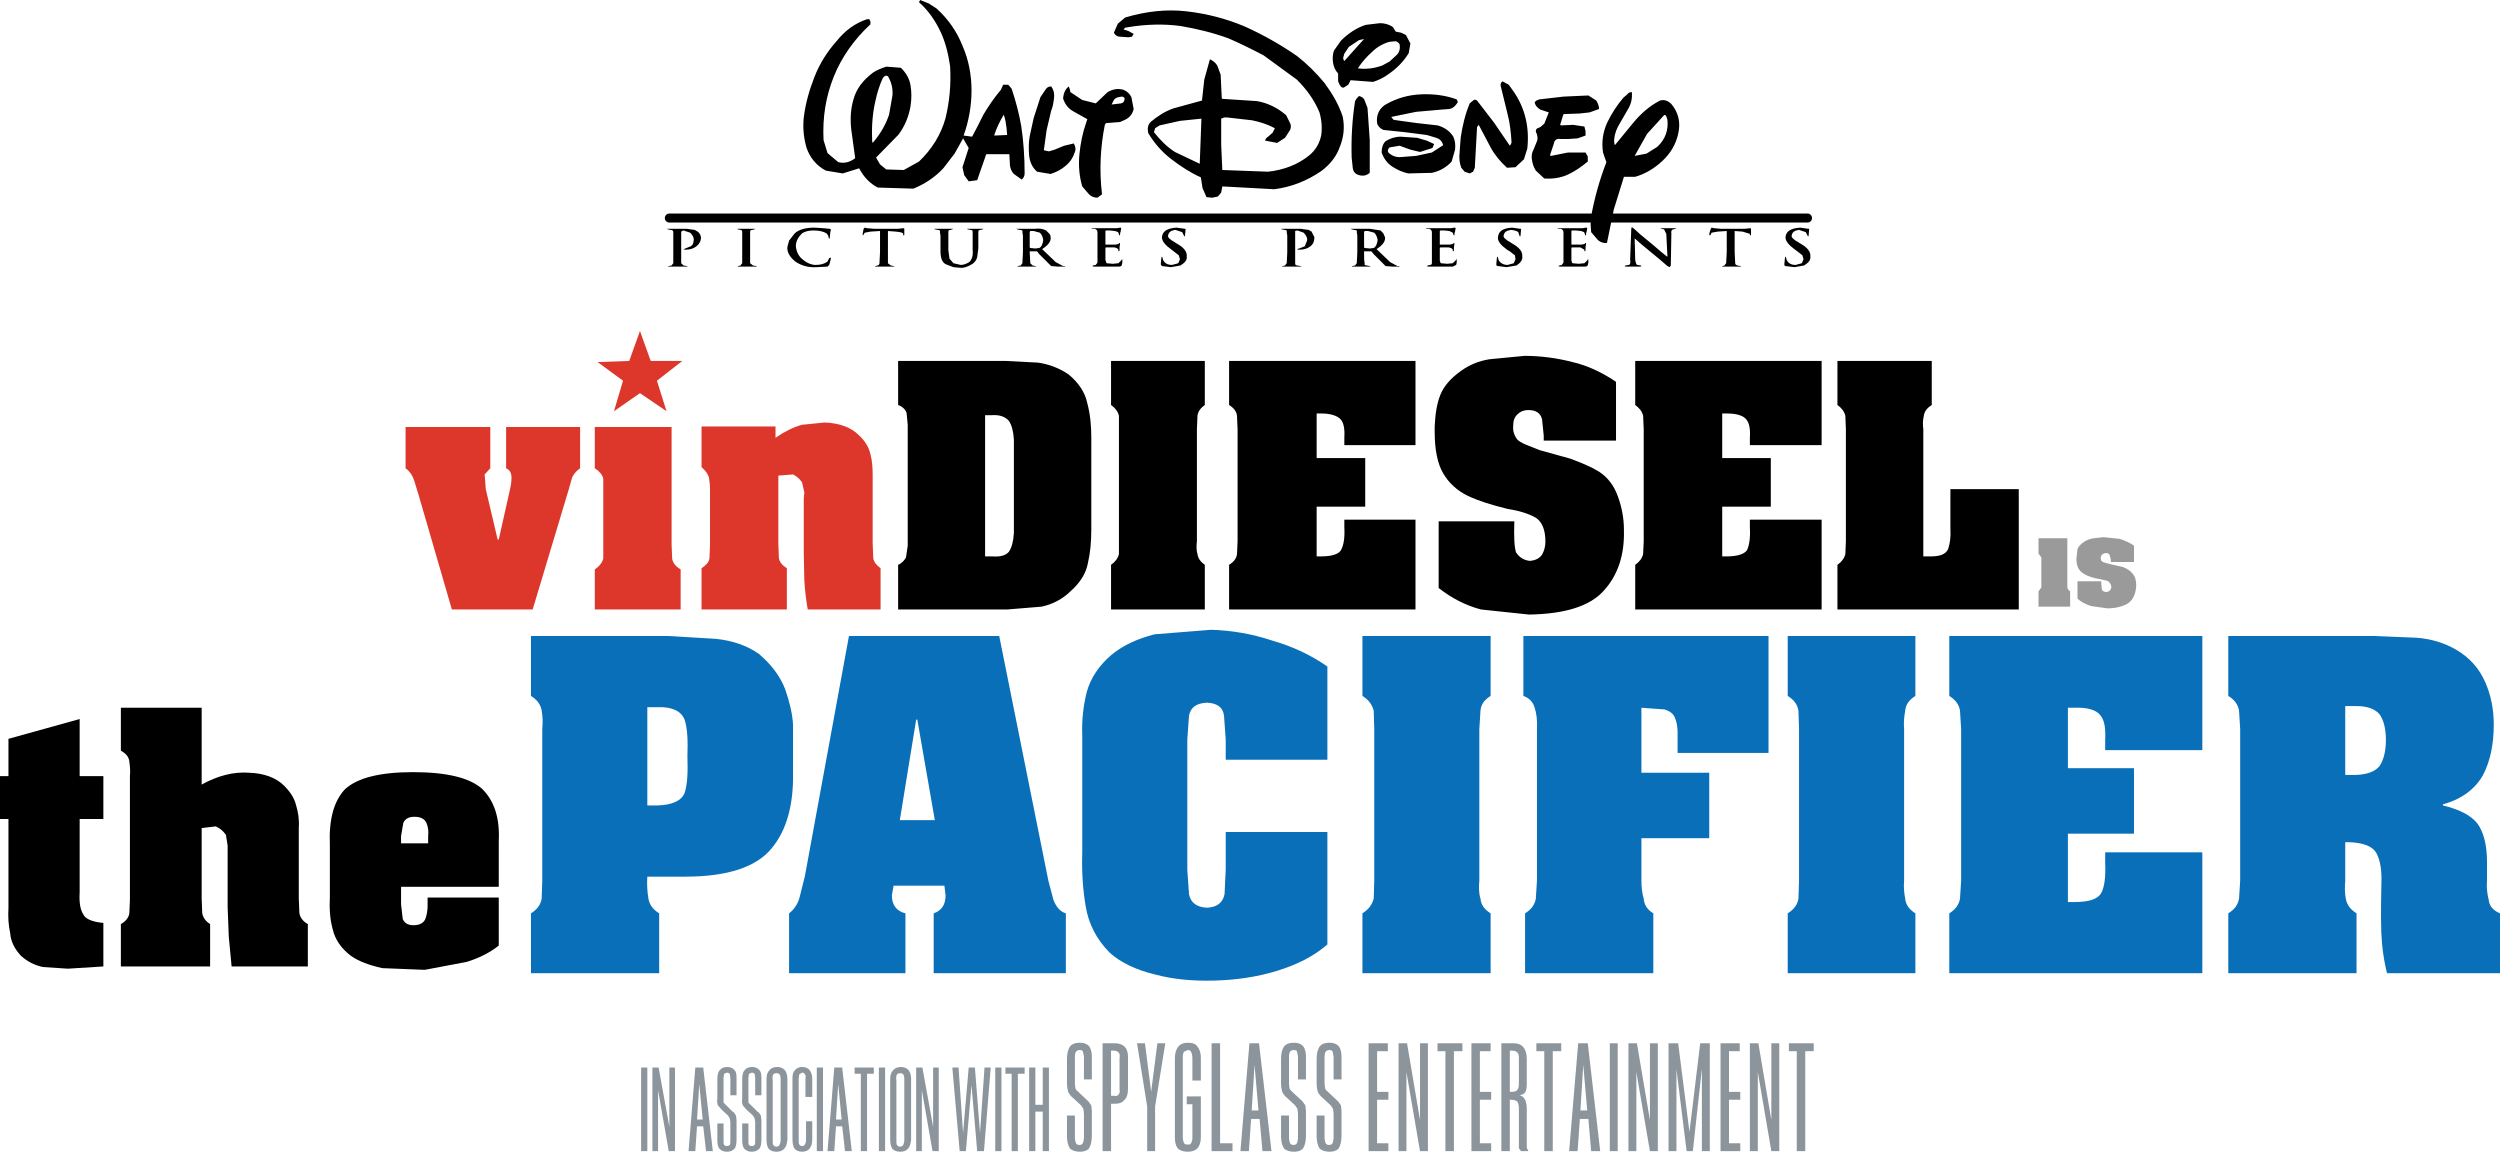
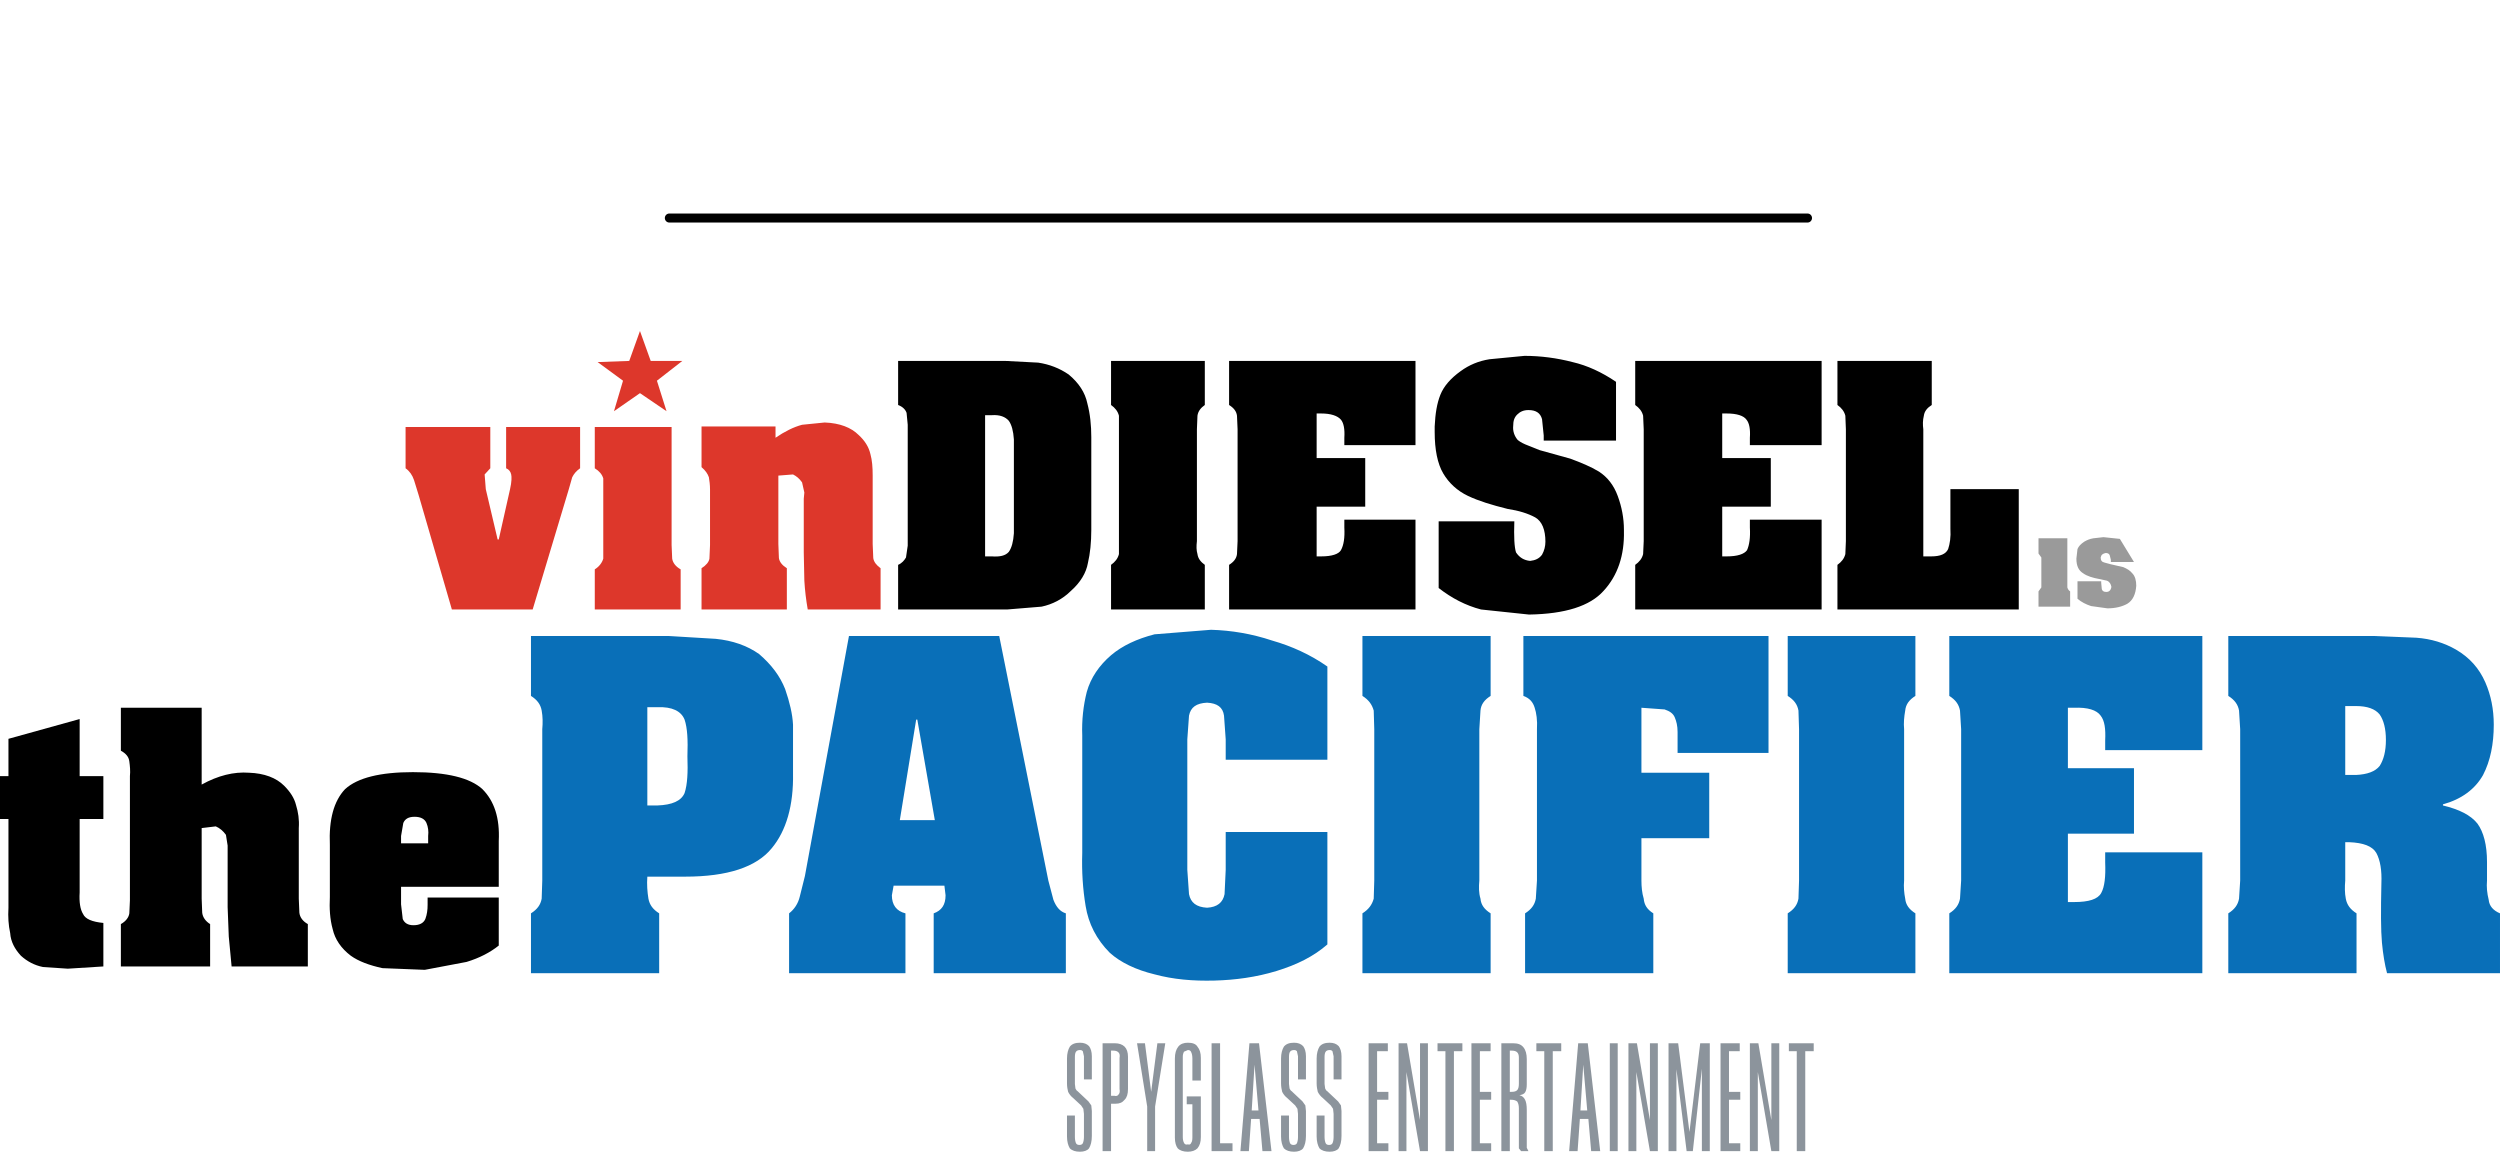
<svg xmlns="http://www.w3.org/2000/svg" width="265.56pt" height="122.34pt" viewBox="0 0 265.56 122.34" version="1.1">
  <defs>
    <clipPath id="clip1">
      <path d="M 56 66 L 265.559 66 L 265.559 105 L 56 105 Z M 56 66 " />
    </clipPath>
    <clipPath id="clip2">
-       <path d="M 68 113 L 112 113 L 112 122.34 L 68 122.34 Z M 68 113 " />
-     </clipPath>
+       </clipPath>
    <clipPath id="clip3">
      <path d="M 113 110 L 193 110 L 193 122.34 L 113 122.34 Z M 113 110 " />
    </clipPath>
  </defs>
  <g id="surface1">
    <path style=" stroke:none;fill-rule:evenodd;fill:rgb(0%,0%,0%);fill-opacity:1;" d="M 44.039 86.762 C 43.379 86.762 43.02 87 42.84 87.422 L 42.602 88.801 L 42.602 89.582 L 45.48 89.582 L 45.48 88.801 C 45.539 88.32 45.48 87.84 45.301 87.422 C 45.121 87 44.699 86.762 44.039 86.762 Z M 52.98 89.34 L 52.98 94.199 L 42.602 94.199 L 42.602 96.059 L 42.781 97.621 C 42.961 98.039 43.32 98.281 43.922 98.281 C 44.582 98.281 45 98.039 45.18 97.621 C 45.359 97.141 45.422 96.66 45.422 96.121 L 45.422 95.34 L 52.98 95.34 L 52.98 100.441 C 52.082 101.16 50.941 101.762 49.559 102.18 L 45.121 103.02 L 40.621 102.84 C 39.238 102.539 38.102 102.121 37.262 101.52 C 36.238 100.742 35.582 99.781 35.34 98.699 C 35.039 97.621 34.98 96.48 35.039 95.281 L 35.039 89.762 C 34.922 87.059 35.461 85.082 36.66 83.82 C 37.98 82.621 40.379 82.02 43.859 82.02 C 47.461 82.02 49.922 82.621 51.238 83.82 C 52.5 85.082 53.102 86.879 52.98 89.34 Z M 24 88.68 C 23.699 88.262 23.34 87.961 22.922 87.781 L 21.422 87.961 L 21.422 95.461 L 21.48 96.961 C 21.539 97.441 21.84 97.859 22.32 98.16 L 22.32 102.66 L 12.84 102.66 L 12.84 98.16 C 13.379 97.859 13.68 97.441 13.738 97.02 L 13.801 95.641 L 13.801 82.441 C 13.859 81.898 13.801 81.359 13.738 80.879 C 13.68 80.398 13.379 80.039 12.84 79.742 L 12.84 75.18 L 21.422 75.18 L 21.422 83.34 C 23.16 82.379 24.84 81.961 26.461 82.082 C 28.082 82.141 29.34 82.621 30.18 83.461 C 30.84 84.121 31.262 84.781 31.441 85.5 C 31.68 86.281 31.801 87.059 31.738 87.961 L 31.738 95.461 L 31.801 96.961 C 31.859 97.441 32.16 97.859 32.699 98.16 L 32.699 102.66 L 24.602 102.66 L 24.301 99.48 L 24.18 96.359 L 24.18 89.82 Z M 10.98 82.441 L 10.98 87 L 8.461 87 L 8.461 94.801 C 8.398 95.82 8.52 96.602 8.82 97.082 C 9.059 97.621 9.781 97.922 10.98 98.039 L 10.98 102.66 L 7.199 102.898 L 4.559 102.719 C 3.66 102.539 2.879 102.121 2.219 101.52 C 1.559 100.801 1.141 100.02 1.082 99.121 C 0.898 98.281 0.84 97.379 0.898 96.422 L 0.898 87 L 0 87 L 0 82.441 L 0.898 82.441 L 0.898 78.48 L 8.461 76.379 L 8.461 82.441 L 10.98 82.441 " />
    <g clip-path="url(#clip1)" clip-rule="nonzero">
      <path style=" stroke:none;fill-rule:evenodd;fill:rgb(3.899%,43.5%,72.198%);fill-opacity:1;" d="M 158.34 67.559 L 158.34 73.922 C 157.68 74.34 157.32 74.82 157.262 75.48 L 157.141 77.461 L 157.141 93.539 C 157.078 94.199 157.078 94.859 157.262 95.461 C 157.32 96.121 157.68 96.602 158.34 97.02 L 158.34 103.379 L 144.723 103.379 L 144.723 97.02 C 145.379 96.602 145.738 96.121 145.922 95.461 L 145.98 93.539 L 145.98 77.461 L 145.922 75.48 C 145.738 74.82 145.379 74.34 144.723 73.922 L 144.723 67.559 Z M 141 70.801 L 141 80.699 L 130.199 80.699 L 130.199 78.539 L 130.02 76.02 C 129.898 75.121 129.301 74.699 128.219 74.641 C 127.078 74.699 126.48 75.121 126.301 76.02 L 126.121 78.539 L 126.121 92.398 L 126.301 94.98 C 126.48 95.879 127.078 96.359 128.219 96.422 C 129.301 96.359 129.898 95.879 130.078 94.98 L 130.199 92.398 L 130.199 88.379 L 141 88.379 L 141 100.32 C 139.562 101.582 137.762 102.48 135.602 103.141 C 133.441 103.801 131.219 104.102 129 104.16 C 126.719 104.219 124.621 104.039 122.641 103.5 C 120.66 103.02 119.039 102.242 117.898 101.219 C 116.461 99.781 115.621 98.102 115.32 96.242 C 115.02 94.441 114.898 92.582 114.961 90.602 L 114.961 78.121 C 114.898 76.5 115.078 74.941 115.441 73.5 C 115.859 72 116.762 70.68 118.02 69.602 C 119.219 68.582 120.781 67.859 122.641 67.379 L 128.641 66.898 C 130.801 66.961 132.961 67.32 135.121 68.039 C 137.223 68.641 139.199 69.539 141 70.801 Z M 187.859 67.559 L 187.859 79.98 L 178.199 79.98 L 178.199 77.762 C 178.199 77.102 178.078 76.621 177.898 76.199 C 177.723 75.781 177.359 75.539 176.82 75.359 L 174.359 75.18 L 174.359 82.082 L 181.562 82.082 L 181.562 89.039 L 174.359 89.039 L 174.359 93.539 C 174.359 94.199 174.422 94.859 174.602 95.461 C 174.66 96.121 174.961 96.602 175.621 97.02 L 175.621 103.379 L 162 103.379 L 162 97.02 C 162.66 96.602 163.02 96.121 163.141 95.461 L 163.262 93.539 L 163.262 77.461 C 163.32 76.5 163.199 75.719 163.02 75.18 C 162.84 74.582 162.48 74.16 161.82 73.922 L 161.82 67.559 Z M 203.461 67.559 L 203.461 73.922 C 202.801 74.34 202.441 74.82 202.379 75.48 C 202.262 76.141 202.199 76.801 202.262 77.461 L 202.262 93.539 C 202.199 94.199 202.262 94.859 202.379 95.461 C 202.441 96.121 202.801 96.602 203.461 97.02 L 203.461 103.379 L 189.898 103.379 L 189.898 97.02 C 190.562 96.602 190.922 96.121 191.039 95.461 L 191.102 93.539 L 191.102 77.461 L 191.039 75.48 C 190.922 74.82 190.562 74.34 189.898 73.922 L 189.898 67.559 Z M 233.941 67.559 L 233.941 79.68 L 223.621 79.68 L 223.621 78.66 C 223.68 77.398 223.562 76.559 223.141 76.02 C 222.723 75.422 221.762 75.121 220.32 75.18 L 219.66 75.18 L 219.66 81.602 L 226.68 81.602 L 226.68 88.559 L 219.66 88.559 L 219.66 95.82 L 220.32 95.82 C 221.879 95.82 222.84 95.52 223.199 94.859 C 223.562 94.199 223.68 93.121 223.621 91.621 L 223.621 90.539 L 233.941 90.539 L 233.941 103.379 L 207.062 103.379 L 207.062 97.02 C 207.723 96.602 208.078 96.121 208.199 95.461 L 208.32 93.539 L 208.32 77.461 L 208.199 75.48 C 208.078 74.82 207.723 74.34 207.062 73.922 L 207.062 67.559 Z M 260.879 69 C 262.32 69.84 263.34 70.98 264 72.48 C 264.602 73.859 264.898 75.359 264.898 76.98 C 264.898 79.02 264.539 80.82 263.762 82.32 C 262.922 83.82 261.48 84.898 259.5 85.441 L 259.5 85.559 C 261.238 85.98 262.441 86.582 263.16 87.48 C 263.82 88.379 264.18 89.762 264.18 91.559 L 264.18 93.539 C 264.121 94.199 264.18 94.859 264.359 95.582 C 264.422 96.242 264.84 96.719 265.562 97.02 L 265.562 103.379 L 253.562 103.379 C 253.32 102.48 253.141 101.398 253.02 100.141 C 252.898 98.82 252.898 96.719 252.961 93.84 C 253.02 92.461 252.84 91.379 252.422 90.602 C 252 89.879 251.039 89.52 249.539 89.461 L 249.121 89.461 L 249.121 93.539 C 249.062 94.199 249.062 94.859 249.18 95.461 C 249.301 96.121 249.66 96.602 250.32 97.02 L 250.32 103.379 L 236.699 103.379 L 236.699 97.02 C 237.359 96.602 237.723 96.121 237.84 95.461 L 237.961 93.539 L 237.961 77.461 L 237.84 75.48 C 237.723 74.82 237.359 74.34 236.699 73.922 L 236.699 67.559 L 252.238 67.559 L 256.68 67.742 C 258.238 67.859 259.621 68.281 260.879 69 Z M 252.781 75.898 C 252.301 75.301 251.461 75 250.262 75 L 249.121 75 L 249.121 82.32 L 250.262 82.32 C 251.461 82.262 252.301 81.961 252.781 81.359 C 253.199 80.699 253.441 79.801 253.441 78.602 C 253.441 77.398 253.199 76.5 252.781 75.898 Z M 80.641 69.48 C 81.961 70.621 82.859 71.82 83.402 73.199 C 83.879 74.582 84.18 75.84 84.238 76.98 L 84.238 82.141 C 84.301 85.559 83.52 88.262 81.961 90.121 C 80.34 92.102 77.281 93.121 72.781 93.121 L 68.762 93.121 C 68.699 93.961 68.762 94.742 68.879 95.461 C 69 96.121 69.359 96.602 70.02 97.02 L 70.02 103.379 L 56.402 103.379 L 56.402 97.02 C 57.059 96.602 57.422 96.121 57.539 95.461 L 57.602 93.539 L 57.602 77.461 C 57.66 76.801 57.66 76.141 57.539 75.48 C 57.422 74.82 57.059 74.34 56.402 73.922 L 56.402 67.559 L 71.039 67.559 L 76.02 67.859 C 77.82 68.039 79.379 68.582 80.641 69.48 Z M 106.141 67.559 L 111.359 93.539 L 111.898 95.582 C 112.199 96.359 112.621 96.84 113.219 97.02 L 113.219 103.379 L 99.18 103.379 L 99.18 97.02 C 100.02 96.719 100.441 96.121 100.441 95.102 L 100.32 94.082 L 94.922 94.082 L 94.738 95.102 C 94.738 96.121 95.219 96.781 96.18 97.02 L 96.18 103.379 L 83.82 103.379 L 83.82 97.02 C 84.359 96.602 84.781 96 84.961 95.219 L 85.5 93.059 L 90.18 67.559 Z M 95.582 87.121 L 99.301 87.121 L 97.441 76.441 L 97.32 76.441 Z M 69.84 75.121 L 68.762 75.121 L 68.762 85.559 L 69.84 85.559 C 71.402 85.5 72.359 85.082 72.719 84.242 C 73.02 83.34 73.082 82.02 73.02 80.34 C 73.082 78.602 73.02 77.34 72.719 76.441 C 72.359 75.539 71.402 75.059 69.84 75.121 " />
    </g>
    <path style=" stroke:none;fill-rule:evenodd;fill:rgb(60.352%,60.352%,60.352%);fill-opacity:1;" d="M 216.84 59.219 L 216.539 58.801 L 216.539 57.18 L 219.602 57.18 L 219.602 62.398 C 219.66 62.582 219.723 62.699 219.898 62.82 L 219.898 64.441 L 216.539 64.441 L 216.539 62.82 L 216.84 62.398 L 216.84 59.219 " />
-     <path style=" stroke:none;fill-rule:evenodd;fill:rgb(60.352%,60.352%,60.352%);fill-opacity:1;" d="M 226.922 62.219 C 226.859 63.121 226.562 63.781 225.961 64.141 C 225.422 64.441 224.699 64.621 223.859 64.621 L 222.121 64.379 C 221.578 64.199 221.102 63.961 220.68 63.602 L 220.68 61.742 L 223.199 61.742 L 223.199 61.922 L 223.262 62.582 C 223.32 62.762 223.441 62.879 223.738 62.879 C 224.039 62.879 224.223 62.699 224.281 62.34 C 224.223 62.039 224.102 61.801 223.801 61.68 L 222.961 61.5 C 222.301 61.379 221.699 61.199 221.281 60.898 C 220.801 60.602 220.562 60.121 220.562 59.34 L 220.68 58.32 C 220.801 58.02 221.039 57.781 221.398 57.539 C 221.699 57.359 222 57.242 222.359 57.18 L 223.441 57.059 L 225.18 57.242 C 225.723 57.422 226.262 57.66 226.68 57.961 L 226.68 59.699 L 224.223 59.699 L 224.223 59.461 L 224.102 58.98 C 224.039 58.801 223.859 58.742 223.68 58.742 C 223.379 58.801 223.199 58.922 223.141 59.219 C 223.141 59.52 223.262 59.699 223.562 59.762 L 224.223 59.941 L 225.539 60.242 C 225.961 60.422 226.262 60.602 226.5 60.898 C 226.801 61.199 226.922 61.68 226.922 62.219 " />
+     <path style=" stroke:none;fill-rule:evenodd;fill:rgb(60.352%,60.352%,60.352%);fill-opacity:1;" d="M 226.922 62.219 C 226.859 63.121 226.562 63.781 225.961 64.141 C 225.422 64.441 224.699 64.621 223.859 64.621 L 222.121 64.379 C 221.578 64.199 221.102 63.961 220.68 63.602 L 220.68 61.742 L 223.199 61.742 L 223.199 61.922 L 223.262 62.582 C 223.32 62.762 223.441 62.879 223.738 62.879 C 224.039 62.879 224.223 62.699 224.281 62.34 C 224.223 62.039 224.102 61.801 223.801 61.68 L 222.961 61.5 C 222.301 61.379 221.699 61.199 221.281 60.898 C 220.801 60.602 220.562 60.121 220.562 59.34 L 220.68 58.32 C 220.801 58.02 221.039 57.781 221.398 57.539 C 221.699 57.359 222 57.242 222.359 57.18 L 223.441 57.059 L 225.18 57.242 L 226.68 59.699 L 224.223 59.699 L 224.223 59.461 L 224.102 58.98 C 224.039 58.801 223.859 58.742 223.68 58.742 C 223.379 58.801 223.199 58.922 223.141 59.219 C 223.141 59.52 223.262 59.699 223.562 59.762 L 224.223 59.941 L 225.539 60.242 C 225.961 60.422 226.262 60.602 226.5 60.898 C 226.801 61.199 226.922 61.68 226.922 62.219 " />
    <path style=" stroke:none;fill-rule:evenodd;fill:rgb(0%,0%,0%);fill-opacity:1;" d="M 150.359 38.34 L 150.359 47.281 L 142.801 47.281 L 142.801 46.5 C 142.859 45.602 142.738 44.941 142.441 44.582 C 142.078 44.16 141.359 43.922 140.34 43.922 L 139.859 43.922 L 139.859 48.66 L 145.02 48.66 L 145.02 53.82 L 139.859 53.82 L 139.859 59.102 L 140.34 59.102 C 141.48 59.102 142.199 58.859 142.441 58.441 C 142.738 57.898 142.859 57.121 142.801 56.039 L 142.801 55.199 L 150.359 55.199 L 150.359 64.742 L 130.559 64.742 L 130.559 60 C 131.039 59.699 131.34 59.34 131.398 58.859 L 131.461 57.48 L 131.461 45.602 L 131.398 44.16 C 131.34 43.68 131.039 43.32 130.559 43.02 L 130.559 38.34 Z M 167.039 38.461 C 168.602 38.82 170.16 39.539 171.66 40.559 L 171.66 46.801 L 163.98 46.801 L 163.98 46.262 L 163.801 44.52 C 163.621 43.859 163.141 43.559 162.359 43.559 C 161.82 43.559 161.461 43.742 161.16 44.039 C 160.859 44.34 160.738 44.699 160.738 45.242 C 160.68 45.781 160.859 46.32 161.223 46.742 C 161.52 46.98 161.879 47.16 162.359 47.34 L 163.562 47.82 L 166.801 48.719 C 167.941 49.141 168.961 49.559 169.859 50.102 C 170.762 50.699 171.422 51.539 171.84 52.68 C 172.262 53.82 172.5 55.02 172.5 56.281 L 172.5 56.398 C 172.562 58.98 171.84 61.141 170.34 62.762 C 168.898 64.379 166.262 65.219 162.422 65.281 L 157.32 64.742 C 155.699 64.32 154.199 63.539 152.82 62.461 L 152.82 55.379 L 160.859 55.379 C 160.801 57 160.859 58.141 161.039 58.68 C 161.398 59.219 161.879 59.52 162.539 59.582 C 163.078 59.52 163.5 59.34 163.801 58.922 C 164.039 58.5 164.16 58.02 164.16 57.539 C 164.16 56.281 163.801 55.379 163.078 54.961 C 162.301 54.539 161.34 54.242 160.141 54.059 C 158.461 53.641 157.078 53.219 155.941 52.68 C 154.801 52.141 153.898 51.301 153.301 50.281 C 152.699 49.262 152.398 47.762 152.398 45.898 L 152.398 45.301 C 152.461 43.922 152.641 42.84 153 41.941 C 153.359 41.039 154.078 40.199 155.16 39.422 C 156.062 38.762 157.078 38.34 158.223 38.16 L 161.941 37.801 C 163.68 37.801 165.422 38.039 167.039 38.461 Z M 205.199 38.34 L 205.199 43.02 C 204.723 43.32 204.422 43.68 204.359 44.16 C 204.238 44.641 204.238 45.121 204.301 45.602 L 204.301 59.102 L 205.141 59.102 C 206.102 59.102 206.699 58.859 206.941 58.32 C 207.121 57.781 207.238 57.059 207.18 56.16 L 207.18 51.961 L 214.441 51.961 L 214.441 64.742 L 195.18 64.742 L 195.18 60 C 195.602 59.699 195.898 59.34 196.02 58.859 L 196.078 57.48 L 196.078 45.602 L 196.02 44.16 C 195.898 43.68 195.602 43.32 195.18 43.02 L 195.18 38.34 Z M 193.5 38.34 L 193.5 47.281 L 185.879 47.281 L 185.879 46.5 C 185.941 45.602 185.82 44.941 185.52 44.582 C 185.223 44.16 184.5 43.922 183.422 43.922 L 182.941 43.922 L 182.941 48.66 L 188.102 48.66 L 188.102 53.82 L 182.941 53.82 L 182.941 59.102 L 183.422 59.102 C 184.562 59.102 185.281 58.859 185.578 58.441 C 185.82 57.898 185.941 57.121 185.879 56.039 L 185.879 55.199 L 193.5 55.199 L 193.5 64.742 L 173.699 64.742 L 173.699 60 C 174.121 59.699 174.422 59.34 174.539 58.859 L 174.602 57.48 L 174.602 45.602 L 174.539 44.16 C 174.422 43.68 174.121 43.32 173.699 43.02 L 173.699 38.34 Z M 127.141 45.602 L 127.141 57.48 C 127.078 58.02 127.078 58.441 127.199 58.859 C 127.262 59.34 127.559 59.699 127.98 60 L 127.98 64.742 L 118.02 64.742 L 118.02 60 C 118.441 59.699 118.738 59.34 118.859 58.859 L 118.859 44.16 C 118.738 43.68 118.441 43.32 118.02 43.02 L 118.02 38.34 L 127.98 38.34 L 127.98 43.02 C 127.559 43.32 127.262 43.68 127.199 44.16 Z M 110.281 38.52 C 111.48 38.699 112.559 39.121 113.52 39.781 C 114.602 40.68 115.262 41.699 115.5 42.84 C 115.801 43.98 115.922 45.18 115.922 46.441 L 115.922 56.281 C 115.922 57.602 115.801 58.801 115.559 59.82 C 115.379 60.84 114.781 61.859 113.762 62.762 C 112.859 63.66 111.781 64.199 110.641 64.441 L 106.98 64.742 L 95.402 64.742 L 95.402 60 C 95.82 59.82 96.059 59.52 96.238 59.219 L 96.422 57.961 L 96.422 45.121 L 96.301 43.859 C 96.18 43.5 95.879 43.199 95.402 43.02 L 95.402 38.34 L 106.801 38.34 Z M 107.699 46.68 C 107.641 45.781 107.461 45.121 107.16 44.699 C 106.801 44.281 106.199 44.039 105.359 44.102 L 104.641 44.102 L 104.641 59.102 L 105.359 59.102 C 106.199 59.16 106.801 59.039 107.16 58.621 C 107.461 58.199 107.641 57.539 107.699 56.641 L 107.699 46.68 " />
    <path style=" stroke:none;fill-rule:evenodd;fill:rgb(86.699%,21.599%,16.899%);fill-opacity:1;" d="M 92.699 50.52 L 92.699 57.781 L 92.762 59.281 C 92.82 59.699 93.121 60.059 93.539 60.359 L 93.539 64.742 L 85.801 64.742 C 85.621 63.719 85.5 62.699 85.441 61.68 L 85.379 58.68 L 85.379 52.98 L 85.441 52.32 L 85.199 51.242 C 84.902 50.82 84.602 50.582 84.238 50.398 L 82.68 50.52 L 82.68 57.781 L 82.738 59.281 C 82.801 59.699 83.102 60.059 83.582 60.359 L 83.582 64.742 L 74.52 64.742 L 74.52 60.359 C 75 60.059 75.301 59.699 75.359 59.34 L 75.422 57.898 L 75.422 52.02 C 75.422 51.48 75.359 51.059 75.301 50.699 C 75.18 50.34 74.941 49.98 74.52 49.621 L 74.52 45.301 L 82.379 45.301 L 82.379 46.5 C 83.34 45.84 84.301 45.359 85.199 45.121 L 87.602 44.879 C 89.219 44.941 90.422 45.422 91.199 46.199 C 91.859 46.801 92.281 47.461 92.461 48.242 C 92.641 48.898 92.699 49.621 92.699 50.52 Z M 64.082 50.82 C 63.961 50.398 63.66 50.039 63.18 49.742 L 63.18 45.359 L 71.34 45.359 L 71.34 57.898 L 71.402 59.34 C 71.461 59.762 71.762 60.18 72.301 60.48 L 72.301 64.742 L 63.18 64.742 L 63.18 60.48 C 63.66 60.18 63.961 59.762 64.082 59.34 Z M 53.762 49.742 L 53.762 45.359 L 61.621 45.359 L 61.621 49.742 C 61.199 50.039 60.961 50.34 60.781 50.699 L 60.422 51.961 L 56.582 64.742 L 48 64.742 L 44.461 52.559 L 43.98 51 C 43.801 50.461 43.5 50.039 43.082 49.742 L 43.082 45.359 L 52.082 45.359 L 52.082 49.742 L 51.48 50.398 L 51.602 51.961 L 52.859 57.301 L 52.98 57.301 L 54.18 51.961 C 54.359 51.18 54.359 50.641 54.301 50.398 C 54.238 50.102 54.059 49.859 53.762 49.742 " />
    <path style=" stroke:none;fill-rule:evenodd;fill:rgb(86.699%,21.599%,16.899%);fill-opacity:1;" d="M 72.48 38.34 L 69.781 40.441 L 70.801 43.68 L 67.98 41.762 L 65.219 43.68 L 66.18 40.441 L 63.48 38.461 L 66.84 38.34 L 67.98 35.16 L 69.121 38.34 L 72.48 38.34 " />
-     <path style=" stroke:none;fill-rule:evenodd;fill:rgb(0%,0%,0%);fill-opacity:1;" d="M 132.238 2.82 C 130.262 1.98 128.16 1.441 126 1.199 C 123.898 0.961 121.738 1.199 119.52 1.859 L 118.738 2.52 L 118.32 3.48 C 118.5 3.781 118.68 3.898 118.98 3.898 L 119.879 3.961 L 120.238 3.898 L 120.422 3.602 L 119.879 3.301 L 119.34 3.121 L 119.52 2.941 L 119.879 2.879 C 121.738 2.578 123.602 2.52 125.398 2.762 C 127.141 3.059 128.879 3.48 130.5 4.078 C 131.762 4.621 132.961 5.219 134.223 5.879 L 137.762 8.461 C 138.781 9.48 139.621 10.621 140.16 11.941 C 140.398 12.781 140.461 13.621 140.34 14.398 C 140.16 15.238 139.738 15.961 139.078 16.5 C 137.82 17.52 136.32 18.059 134.699 18.238 L 129.84 18.059 L 129.719 15.359 L 129.719 12.602 L 130.02 12.48 L 130.379 12.48 L 133.02 12.781 C 133.859 12.961 134.641 13.199 135.422 13.621 L 135.18 14.102 L 134.699 14.52 C 134.52 14.641 134.398 14.762 134.398 14.941 L 135.66 15.18 L 136.5 14.641 L 137.039 13.801 C 137.16 13.5 137.16 13.262 136.98 12.961 L 136.621 12.238 C 135.723 11.461 134.641 10.922 133.5 10.738 L 129.84 10.5 L 129.781 10.441 L 129.66 7.922 L 129.301 6.961 C 129.121 6.66 128.82 6.422 128.52 6.301 L 127.922 8.461 L 127.68 10.68 L 124.621 11.52 C 123.781 11.82 123 12.301 122.219 12.961 C 121.922 13.262 121.859 13.68 121.98 14.16 C 122.641 15.238 123.422 16.141 124.441 16.922 C 125.461 17.699 126.48 18.359 127.559 18.84 L 127.738 19.98 L 128.16 20.941 L 128.762 21 L 129.359 20.879 L 129.719 20.461 L 129.84 19.801 L 135.359 20.102 C 137.223 19.859 138.84 19.199 140.34 18.18 C 141.301 17.461 141.961 16.621 142.32 15.602 C 142.738 14.578 142.859 13.5 142.621 12.359 C 142.199 11.102 141.539 9.961 140.699 8.82 C 139.801 7.738 138.84 6.781 137.762 5.941 C 136.02 4.738 134.223 3.719 132.238 2.82 Z M 147.961 2.879 C 147.539 2.578 147.062 2.461 146.578 2.461 L 145.078 2.641 C 144.121 2.941 143.223 3.539 142.441 4.32 L 141.723 5.34 C 141.539 5.762 141.539 6.238 141.602 6.66 C 141.66 7.078 141.84 7.5 142.141 7.801 L 142.141 8.641 C 142.32 9.121 142.5 9.359 142.738 9.301 L 143.223 9 L 143.461 8.52 L 145.859 8.699 C 146.398 8.52 146.941 8.281 147.422 7.922 C 148.32 7.32 149.102 6.539 149.641 5.641 L 149.82 4.621 L 149.34 3.719 L 148.859 3.48 L 148.262 3.359 Z M 144.359 4.262 L 144.898 4.141 L 143.82 5.34 L 142.801 6.48 C 142.738 6.422 142.68 6.301 142.68 6.121 L 142.801 5.699 L 143.281 4.98 Z M 148.441 5.762 L 147.602 6.539 L 146.82 6.961 C 145.98 7.262 145.141 7.379 144.238 7.262 C 144.66 6.602 145.141 6.059 145.738 5.52 C 146.281 4.98 146.941 4.621 147.602 4.441 L 148.262 4.379 C 148.441 4.441 148.621 4.559 148.68 4.738 C 148.738 5.16 148.68 5.461 148.441 5.762 Z M 159.602 8.641 C 159.422 8.762 159.359 8.941 159.422 9.18 L 160.141 12.121 C 160.379 13.02 160.5 14.039 160.562 15.121 L 160.5 15.301 L 160.379 15.48 L 158.699 13.02 L 156.898 10.68 C 156.723 10.559 156.602 10.559 156.48 10.68 L 156.121 10.98 C 155.641 12.121 155.34 13.379 155.16 14.641 L 155.039 16.262 C 154.98 16.801 155.039 17.34 155.223 17.82 L 155.578 18.238 L 156.121 18.422 L 156.48 18.238 L 156.66 17.82 L 156.898 13.5 L 157.078 13.262 L 158.34 15.66 C 158.762 16.441 159.359 17.16 160.078 17.82 L 160.98 17.762 L 161.879 16.922 L 162.238 15.781 C 162.48 13.5 162 11.461 160.738 9.66 L 160.262 9 Z M 86.52 8.16 C 85.98 9.539 85.559 10.98 85.379 12.48 C 85.262 13.621 85.379 14.699 85.68 15.719 C 86.039 16.738 86.699 17.578 87.719 18.121 L 89.52 18.422 L 91.262 17.879 C 91.738 18.781 92.402 19.5 93.238 19.922 L 97.02 20.039 C 98.219 19.559 99.301 18.84 100.199 17.879 L 101.398 16.32 L 102.301 14.699 L 102.898 15.719 L 102.238 17.762 L 102.422 18.602 L 102.898 19.262 L 103.801 19.141 L 104.762 16.379 L 107.219 16.379 L 107.281 17.578 C 107.34 17.941 107.461 18.238 107.699 18.48 L 108.539 19.078 C 108.719 18.898 108.84 18.719 108.84 18.422 C 108.84 16.68 108.719 15 108.48 13.379 C 108.238 12 107.879 10.68 107.461 9.422 L 107.102 9 L 106.559 9 L 106.32 9.539 C 105.602 10.379 105 11.281 104.461 12.18 L 103.859 13.379 L 103.262 14.52 L 102.359 14.398 C 102.898 12.898 103.199 11.281 103.199 9.602 C 103.199 7.98 102.898 6.359 102.238 4.859 C 101.641 3.359 100.738 2.039 99.48 0.898 L 98.641 0.359 L 97.738 0 L 97.621 0.238 C 98.641 1.141 99.359 2.219 99.902 3.359 C 100.441 4.5 100.738 5.762 100.922 7.02 C 101.039 9 100.859 10.801 100.441 12.539 C 99.961 14.281 99 15.84 97.621 17.16 L 96 18.059 L 94.141 18 L 93.48 17.461 L 93.059 16.738 L 95.461 14.281 C 96.121 13.379 96.539 12.359 96.719 11.281 C 96.84 10.5 96.84 9.781 96.719 9.059 C 96.602 8.34 96.238 7.738 95.699 7.199 L 94.141 7.078 C 93.602 7.262 93.121 7.441 92.699 7.738 C 91.68 8.52 90.961 9.422 90.66 10.559 C 90.359 11.578 90.301 12.602 90.422 13.738 L 90.84 16.801 C 90.301 17.219 89.699 17.398 89.039 17.219 L 87.902 16.262 L 87.48 14.879 C 87.359 12.48 87.719 10.262 88.559 8.16 C 89.402 6.059 90.719 4.199 92.461 2.578 L 92.461 2.281 L 92.34 2.039 L 92.102 2.039 C 90.84 2.461 89.762 3.238 88.859 4.379 C 87.84 5.52 87.059 6.781 86.52 8.16 Z M 94.32 8.102 C 94.68 8.699 94.859 9.359 94.801 10.141 L 94.441 12.18 C 94.082 13.262 93.48 14.281 92.699 15.18 L 92.641 15 L 92.641 14.762 C 92.582 13.32 92.699 11.941 93 10.68 C 93.18 9.84 93.422 9.059 93.781 8.281 C 93.961 8.039 94.141 7.98 94.32 8.102 Z M 125.34 12.84 L 127.621 12.602 L 127.441 17.398 L 124.801 16.141 C 123.961 15.602 123.238 14.879 122.578 14.039 L 122.699 13.621 L 123.18 13.32 Z M 120.18 10.32 C 120 9.961 119.762 9.719 119.34 9.539 C 118.738 9.359 118.199 9.48 117.66 9.781 L 116.398 10.98 L 114.961 10.621 L 113.699 9.781 L 113.641 9.48 L 113.52 9.18 C 113.16 9.48 112.98 9.898 112.922 10.441 C 113.102 11.039 113.461 11.52 114 11.82 L 115.5 12.66 L 115.379 13.02 C 115.02 14.039 114.781 15.18 114.66 16.379 C 114.539 17.641 114.66 18.781 114.961 19.801 L 115.68 20.641 C 115.922 20.879 116.219 21 116.578 21 L 117.059 20.641 C 116.762 18.121 116.879 15.66 117.359 13.262 L 117.48 13.078 L 118.98 12.961 L 119.52 12.719 C 120 12.48 120.301 12.121 120.422 11.578 Z M 118.078 11.102 L 118.32 10.621 C 118.441 10.441 118.621 10.379 118.801 10.32 L 119.16 10.262 C 119.281 10.262 119.398 10.32 119.461 10.441 C 119.461 10.738 119.34 10.922 119.102 10.98 Z M 114.18 16.141 C 114 16.68 113.699 17.219 113.16 17.641 C 112.68 18.059 112.141 18.301 111.602 18.48 L 110.16 18.238 C 109.621 17.762 109.379 17.16 109.32 16.5 C 109.262 15.84 109.262 15.121 109.379 14.461 L 109.801 12.539 L 110.52 10.32 L 111 9.602 C 111.18 9.301 111.359 9.18 111.66 9.18 C 111.961 9.602 112.02 10.02 111.961 10.441 C 111.898 10.922 111.84 11.34 111.66 11.762 L 111.18 13.801 L 110.879 15.961 L 111.422 16.078 L 112.02 15.898 L 113.039 15.48 L 114.059 15.238 C 114.238 15.539 114.301 15.84 114.18 16.141 Z M 119.039 24.18 L 118.98 24.18 L 118.621 24.242 L 116.039 24.242 L 115.922 24.301 L 116.281 24.301 C 116.461 24.359 116.578 24.48 116.578 24.66 L 116.578 27.898 L 116.398 28.141 L 116.102 28.199 L 116.039 28.262 L 116.16 28.32 L 118.801 28.32 C 119.039 28.32 119.16 28.262 119.16 28.141 L 119.219 27.898 L 119.219 27.602 L 119.16 27.48 L 119.16 27.602 L 118.801 27.961 L 118.199 28.02 L 117.539 27.961 L 117.422 27.602 L 117.422 26.34 L 117.48 26.281 L 118.379 26.281 C 118.621 26.34 118.738 26.398 118.801 26.52 L 118.801 26.699 L 118.922 26.641 L 118.922 26.281 L 118.98 25.859 L 118.922 25.801 L 118.801 25.922 L 118.5 25.98 L 117.422 25.98 L 117.422 24.539 L 117.48 24.48 L 117.898 24.48 L 118.441 24.539 C 118.68 24.602 118.801 24.66 118.801 24.719 L 118.859 24.898 L 118.922 25.02 L 118.98 24.961 L 118.98 24.781 L 119.039 24.602 L 119.102 24.242 Z M 125.82 25.141 L 125.879 25.02 L 125.941 24.301 L 125.82 24.301 L 124.98 24.18 C 124.02 24.242 123.48 24.539 123.422 25.199 C 123.422 25.621 123.781 26.039 124.441 26.52 L 124.68 26.699 L 125.219 27.121 L 125.34 27.539 L 125.16 27.961 L 124.5 28.141 C 124.02 28.141 123.719 27.961 123.539 27.602 L 123.48 27.359 L 123.422 27.242 L 123.359 27.422 L 123.301 28.082 L 123.422 28.262 L 124.379 28.379 L 125.398 28.199 C 125.879 27.898 126.121 27.602 126.059 27.242 C 126.121 26.762 125.762 26.281 124.98 25.859 L 124.801 25.742 C 124.262 25.441 124.02 25.199 124.078 25.02 C 124.141 24.66 124.379 24.48 124.859 24.422 L 125.578 24.66 Z M 106.621 12.18 C 106.801 12.66 106.859 13.141 106.922 13.621 L 106.98 14.34 L 105.602 14.398 C 105.84 13.621 106.199 12.898 106.621 12.18 Z M 101.16 24.359 L 101.281 24.301 L 99.238 24.301 L 99.301 24.359 L 99.602 24.422 C 99.781 24.422 99.902 24.48 99.84 24.66 L 99.902 25.02 L 99.902 26.641 C 99.902 27.422 100.078 27.898 100.5 28.082 L 101.281 28.379 L 101.941 28.441 C 102.359 28.5 102.84 28.32 103.32 28.02 C 103.559 27.84 103.738 27.602 103.801 27.301 L 103.922 26.398 L 103.922 24.66 C 103.922 24.48 103.98 24.422 104.16 24.422 L 104.398 24.359 L 104.461 24.301 L 102.719 24.301 L 102.781 24.359 L 103.078 24.422 C 103.262 24.422 103.32 24.48 103.32 24.66 L 103.32 26.52 C 103.379 27.121 103.262 27.539 102.961 27.84 C 102.66 28.02 102.359 28.141 102.059 28.141 L 101.281 27.961 L 100.859 27.48 L 100.738 26.582 L 100.738 24.66 C 100.738 24.48 100.801 24.422 100.98 24.422 Z M 95.941 24.84 L 95.941 24.961 L 96 25.02 L 96.059 24.961 L 96.059 24.301 L 96 24.242 L 95.402 24.301 L 92.82 24.301 L 92.102 24.242 L 91.859 24.18 L 91.738 24.301 L 91.68 24.602 L 91.621 24.898 L 91.68 25.02 L 91.738 24.898 L 91.859 24.719 L 92.461 24.602 L 93.48 24.539 L 93.48 26.762 L 93.422 27.961 C 93.422 28.082 93.359 28.141 93.238 28.199 L 93 28.262 L 92.941 28.32 L 95.039 28.32 L 94.922 28.262 L 94.621 28.199 L 94.32 27.961 L 94.32 24.539 L 95.16 24.602 C 95.699 24.66 95.941 24.719 95.941 24.84 Z M 110.82 25.5 C 110.762 25.922 110.641 26.219 110.398 26.34 L 109.98 26.398 L 109.441 26.34 L 109.379 26.281 L 109.379 24.66 L 109.441 24.539 L 109.801 24.539 L 110.461 24.719 C 110.641 24.898 110.762 25.141 110.82 25.5 Z M 109.5 24.301 L 107.941 24.301 L 108.059 24.359 L 108.301 24.422 C 108.539 24.422 108.66 24.48 108.602 24.66 L 108.66 25.02 L 108.66 26.82 L 108.602 27.961 L 108.422 28.199 L 108.121 28.262 L 108.059 28.32 L 110.102 28.32 L 109.98 28.262 L 109.68 28.199 L 109.441 27.961 L 109.379 26.762 L 109.379 26.699 L 110.16 26.699 L 110.398 27 L 111.66 28.262 L 112.379 28.32 L 113.16 28.32 L 113.102 28.262 L 112.922 28.262 L 112.141 27.84 L 110.699 26.461 C 111.359 26.039 111.66 25.621 111.602 25.199 C 111.602 25.02 111.539 24.898 111.422 24.781 L 111.121 24.48 C 110.762 24.301 110.398 24.242 109.98 24.301 Z M 83.82 25.559 L 83.641 26.219 C 83.582 26.762 83.879 27.301 84.48 27.781 C 85.082 28.199 85.859 28.441 86.762 28.379 L 87.902 28.32 L 88.082 28.141 L 88.199 27.719 L 88.262 27.422 L 88.199 27.359 L 88.082 27.422 L 87.902 27.781 C 87.602 28.02 87.18 28.141 86.641 28.141 C 86.219 28.141 85.738 27.961 85.32 27.602 C 84.902 27.301 84.602 26.82 84.539 26.16 C 84.539 25.621 84.781 25.199 85.199 24.781 C 85.5 24.602 85.859 24.48 86.402 24.48 C 87.059 24.48 87.48 24.602 87.781 24.781 C 87.961 24.961 88.02 25.082 88.02 25.262 L 88.082 25.379 L 88.141 25.262 L 88.199 24.66 L 88.262 24.422 C 88.262 24.359 88.199 24.301 88.082 24.301 L 87.48 24.242 L 86.52 24.18 C 85.621 24.18 84.902 24.359 84.422 24.781 Z M 78.84 24.66 L 78.84 27.961 L 78.66 28.199 L 78.422 28.262 L 78.301 28.32 L 80.402 28.32 L 80.34 28.262 L 79.98 28.199 L 79.68 27.961 L 79.68 24.66 C 79.68 24.48 79.738 24.422 79.922 24.422 L 80.16 24.359 L 80.219 24.301 L 78.301 24.301 L 78.359 24.359 L 78.66 24.422 C 78.781 24.422 78.84 24.48 78.84 24.66 Z M 73.32 24.719 C 73.621 25.02 73.738 25.32 73.68 25.559 C 73.68 25.859 73.559 26.039 73.379 26.16 L 72.781 26.398 L 72.602 26.52 L 72.84 26.52 C 73.32 26.52 73.68 26.398 73.98 26.16 C 74.281 25.922 74.461 25.621 74.461 25.199 C 74.402 24.898 74.281 24.719 74.102 24.602 L 73.801 24.422 L 72.902 24.301 L 70.859 24.301 L 70.922 24.359 L 71.219 24.422 C 71.402 24.422 71.52 24.48 71.52 24.66 L 71.52 27.961 L 71.34 28.199 L 71.039 28.262 L 70.922 28.32 L 73.082 28.32 L 72.961 28.262 L 72.602 28.199 L 72.359 27.961 L 72.359 24.66 L 72.422 24.539 L 72.602 24.48 Z M 191.223 24.18 C 190.262 24.242 189.723 24.539 189.66 25.199 C 189.66 25.621 190.02 26.039 190.68 26.52 L 190.922 26.699 L 191.461 27.121 L 191.578 27.539 L 191.398 27.961 L 190.738 28.141 C 190.262 28.141 189.961 27.961 189.781 27.602 L 189.723 27.359 L 189.66 27.242 L 189.602 27.422 L 189.539 28.082 C 189.539 28.199 189.602 28.262 189.66 28.262 L 190.621 28.379 L 191.641 28.199 C 192.121 27.898 192.359 27.602 192.301 27.242 C 192.359 26.762 192 26.281 191.223 25.859 L 191.039 25.742 C 190.5 25.441 190.262 25.199 190.32 25.02 C 190.379 24.66 190.621 24.48 191.102 24.422 L 191.82 24.66 L 192.062 25.141 L 192.121 25.02 L 192.18 24.301 L 192.062 24.301 Z M 171.238 23.16 L 171.422 22.262 L 172.5 18.781 L 173.699 18.781 C 174.723 18.48 175.68 17.941 176.578 17.102 C 177.48 16.262 178.02 15.301 178.262 14.219 C 178.562 12.961 178.262 11.879 177.48 10.98 C 177.121 10.68 176.762 10.559 176.34 10.68 C 175.262 11.219 174.301 12.059 173.461 13.078 L 171.539 15.422 C 171.48 15.238 171.422 15 171.48 14.699 C 171.539 14.102 171.781 13.559 172.078 13.078 L 172.98 11.52 C 173.281 10.98 173.398 10.441 173.34 9.781 C 173.16 9.781 172.98 9.84 172.859 10.02 L 172.441 10.379 C 171.781 11.16 171.18 12.059 170.699 13.078 C 170.281 14.039 170.102 15.059 170.281 16.199 L 170.461 16.738 L 170.641 17.219 C 169.922 19.078 169.379 21 169.02 22.98 L 169.02 23.16 L 171.238 23.16 L 169.02 23.16 L 168.961 23.82 L 169.02 24.66 L 169.738 25.5 C 170.039 25.742 170.34 25.859 170.699 25.801 Z M 177.121 12.719 C 177.238 13.859 176.879 14.82 176.039 15.602 L 174.898 16.32 L 173.641 16.559 L 174.961 14.219 L 176.762 12.238 C 176.879 12.18 176.941 12.238 177 12.359 Z M 168.723 10.141 L 166.078 10.262 L 163.5 10.559 L 163.199 10.68 L 163.02 10.859 C 163.078 11.219 163.32 11.461 163.621 11.641 L 164.52 11.941 L 164.039 13.141 L 163.621 13.5 L 163.32 13.621 C 163.199 13.68 163.141 13.801 163.141 13.98 C 163.32 14.34 163.379 14.699 163.262 15 L 162.898 15.898 C 162.723 16.199 162.66 16.559 162.723 16.922 C 162.781 17.34 162.898 17.762 163.141 18.121 L 164.039 18.961 C 164.941 19.02 165.781 18.898 166.562 18.539 C 167.34 18.18 168 17.699 168.66 17.16 L 168.66 16.621 L 168.422 16.199 L 166.562 16.199 L 164.762 16.559 L 164.641 16.5 L 165.062 15.238 C 165.121 14.879 165.359 14.699 165.723 14.762 L 166.621 14.762 L 167.578 14.699 L 168.422 14.398 L 168.422 13.922 L 168.301 13.441 L 167.102 13.262 L 165.84 13.32 L 165.723 13.262 L 166.078 12.121 L 167.762 12.059 L 168.84 11.941 L 169.859 11.578 C 169.859 11.281 169.738 10.98 169.562 10.68 Z M 173.578 24.301 L 173.34 24.121 L 173.281 24.301 L 173.16 27.539 C 173.223 27.961 173.16 28.141 172.98 28.141 L 172.68 28.199 L 172.562 28.262 L 172.68 28.32 L 174.238 28.32 L 174.359 28.262 L 174.301 28.199 L 173.941 28.141 C 173.82 28.141 173.762 27.961 173.699 27.602 L 173.641 25.32 L 174.18 25.801 L 175.262 26.699 L 176.281 27.539 L 177.121 28.262 L 177.359 28.379 L 177.48 28.199 L 177.539 24.84 C 177.48 24.539 177.602 24.359 177.781 24.359 L 177.961 24.301 L 178.078 24.301 L 177.961 24.242 L 176.52 24.242 L 176.34 24.301 L 176.461 24.301 L 176.762 24.359 L 177 24.84 L 177.121 27.242 L 177.062 27.242 L 176.461 26.762 L 175.621 26.039 L 174.238 24.898 Z M 168.48 24.18 L 168.121 24.242 L 165.539 24.242 L 165.422 24.301 L 165.781 24.301 C 165.961 24.359 166.078 24.48 166.078 24.66 L 166.078 27.898 L 165.898 28.141 L 165.66 28.199 L 165.539 28.262 L 165.66 28.32 L 168.301 28.32 C 168.539 28.32 168.66 28.262 168.66 28.141 L 168.723 27.898 L 168.723 27.602 L 168.66 27.48 L 168.66 27.602 L 168.301 27.961 L 167.699 28.02 L 167.039 27.961 C 166.98 27.898 166.922 27.781 166.922 27.602 L 166.922 26.34 L 166.98 26.281 L 167.879 26.281 L 168.301 26.52 L 168.301 26.699 L 168.422 26.641 L 168.422 26.281 L 168.48 25.859 L 168.422 25.801 L 168.301 25.922 L 168 25.98 L 166.922 25.98 L 166.922 24.539 L 166.98 24.48 L 167.398 24.48 L 167.941 24.539 C 168.18 24.602 168.301 24.66 168.301 24.719 L 168.359 24.898 L 168.422 25.02 L 168.48 24.961 L 168.48 24.781 L 168.539 24.602 L 168.602 24.242 L 168.539 24.18 Z M 183.422 24.539 L 183.422 26.762 L 183.359 27.961 L 183.18 28.199 L 183 28.262 L 182.879 28.32 L 184.98 28.32 L 184.859 28.262 L 184.562 28.199 C 184.379 28.141 184.32 28.082 184.32 27.961 L 184.262 26.762 L 184.262 24.539 L 185.102 24.602 L 185.879 24.84 L 185.879 24.961 L 185.941 25.02 L 186 24.961 L 186 24.301 L 185.941 24.242 L 185.34 24.301 L 182.762 24.301 L 182.102 24.242 L 181.801 24.18 L 181.738 24.301 L 181.621 24.602 L 181.562 24.898 L 181.621 25.02 L 181.738 24.898 L 181.801 24.719 L 182.461 24.602 Z M 154.859 10.859 L 154.738 10.559 C 153.602 10.141 152.34 9.961 150.961 10.02 C 149.578 10.078 148.379 10.441 147.301 11.039 C 146.941 11.219 146.641 11.52 146.461 11.879 C 146.281 12.238 146.223 12.66 146.281 13.078 C 146.34 13.379 146.578 13.621 146.941 13.801 L 149.223 14.039 L 151.562 14.34 L 152.578 14.641 C 152.941 14.762 153.18 15 153.301 15.422 L 152.102 16.199 L 150.422 16.559 L 148.859 16.68 C 148.32 16.738 147.84 16.559 147.48 16.199 C 147.359 16.02 147.422 15.84 147.602 15.66 L 148.68 15.48 L 149.82 15.898 L 150.84 16.141 L 152.16 15.719 L 152.34 15.301 L 151.562 14.941 L 150.539 14.641 L 148.801 14.52 C 148.199 14.52 147.66 14.699 147.18 15 C 146.879 15.301 146.762 15.719 146.762 16.199 C 147 16.859 147.359 17.34 147.898 17.699 C 148.441 18.059 149.039 18.301 149.578 18.422 L 152.102 18.359 C 152.941 18.18 153.66 17.762 154.199 17.16 L 154.562 15.898 C 154.621 15.359 154.562 14.941 154.379 14.52 C 153.961 13.859 153.359 13.5 152.699 13.32 L 150.539 13.078 L 148.379 12.781 L 148.02 12.719 L 147.781 12.422 L 150.422 11.879 L 153.121 11.641 L 153.961 11.578 C 154.262 11.52 154.5 11.34 154.68 11.102 Z M 154.562 24.602 L 154.621 24.242 L 154.562 24.18 L 154.5 24.18 L 154.141 24.242 L 151.562 24.242 L 151.441 24.301 L 151.801 24.301 C 151.98 24.359 152.102 24.48 152.102 24.66 L 152.102 27.898 C 152.102 28.082 152.039 28.141 151.922 28.141 L 151.68 28.199 L 151.562 28.262 L 151.68 28.32 L 154.32 28.32 L 154.68 28.141 L 154.738 27.898 L 154.738 27.602 L 154.68 27.48 L 154.68 27.602 L 154.32 27.961 L 153.723 28.02 L 153.062 27.961 C 153 27.898 152.941 27.781 152.941 27.602 L 152.941 26.34 L 153 26.281 L 153.898 26.281 C 154.141 26.34 154.262 26.398 154.32 26.52 L 154.32 26.699 L 154.441 26.641 L 154.441 26.281 L 154.5 25.859 L 154.441 25.801 L 154.32 25.922 L 154.02 25.98 L 152.941 25.98 L 152.941 24.539 L 153 24.48 L 153.422 24.48 L 153.961 24.539 L 154.32 24.719 L 154.379 24.898 L 154.441 25.02 L 154.5 24.961 L 154.5 24.781 Z M 158.941 28.082 C 158.941 28.199 159 28.262 159.121 28.262 L 160.02 28.379 L 161.102 28.199 C 161.52 27.898 161.762 27.602 161.699 27.242 C 161.762 26.762 161.398 26.281 160.621 25.859 L 160.441 25.742 C 159.898 25.441 159.66 25.199 159.723 25.02 C 159.781 24.66 160.02 24.48 160.562 24.422 C 160.922 24.48 161.16 24.539 161.281 24.66 L 161.398 25.02 L 161.461 25.141 L 161.52 25.02 L 161.578 24.301 L 161.461 24.301 L 160.621 24.18 C 159.66 24.242 159.18 24.539 159.121 25.199 C 159.062 25.621 159.422 26.039 160.078 26.52 L 160.379 26.699 L 160.922 27.121 L 160.98 27.539 L 160.801 27.961 L 160.141 28.141 C 159.723 28.141 159.359 27.961 159.18 27.602 L 159.121 27.359 L 159.062 27.242 L 159 27.422 Z M 144.359 10.199 L 144.121 10.441 L 143.941 10.738 C 143.641 12.66 143.52 14.641 143.578 16.738 L 143.699 17.879 C 143.762 18.238 143.941 18.48 144.359 18.602 C 144.781 18.719 145.141 18.66 145.5 18.359 L 145.5 14.879 L 145.262 11.461 L 144.961 10.68 C 144.898 10.441 144.66 10.262 144.359 10.199 Z M 137.82 24.48 L 138.48 24.719 C 138.781 25.02 138.898 25.32 138.84 25.559 L 138.602 26.16 L 138 26.398 C 137.879 26.398 137.82 26.461 137.82 26.52 L 138.062 26.52 C 138.539 26.52 138.898 26.398 139.199 26.16 C 139.5 25.922 139.621 25.621 139.621 25.199 L 139.32 24.602 L 139.02 24.422 L 138.121 24.301 L 136.078 24.301 L 136.141 24.359 L 136.441 24.422 C 136.621 24.422 136.738 24.48 136.68 24.66 L 136.738 25.02 L 136.738 26.82 L 136.68 27.961 L 136.5 28.199 L 136.262 28.262 L 136.141 28.32 L 138.301 28.32 L 138.121 28.262 L 137.82 28.199 C 137.641 28.199 137.578 28.141 137.578 27.961 L 137.578 24.539 Z M 146.34 25.5 C 146.281 25.922 146.16 26.219 145.922 26.34 L 145.5 26.398 L 144.961 26.34 L 144.898 26.281 L 144.898 24.66 L 144.961 24.539 L 145.32 24.539 L 145.98 24.719 C 146.16 24.898 146.281 25.141 146.34 25.5 Z M 146.641 24.48 L 145.5 24.301 L 143.461 24.301 L 143.578 24.359 L 143.82 24.422 C 144.062 24.422 144.18 24.48 144.121 24.66 L 144.18 25.02 L 144.18 26.82 L 144.121 27.961 L 143.941 28.199 L 143.641 28.262 L 143.578 28.32 L 145.621 28.32 L 145.5 28.262 L 145.199 28.199 C 145.02 28.199 144.898 28.141 144.961 27.961 C 144.898 27.719 144.898 27.301 144.898 26.762 L 144.898 26.699 L 145.68 26.699 L 145.922 27 L 147.18 28.262 L 147.898 28.32 L 148.68 28.32 L 148.621 28.262 L 148.441 28.262 L 147.66 27.84 L 146.223 26.461 C 146.879 26.039 147.18 25.621 147.121 25.199 L 146.941 24.781 L 146.641 24.48 " />
    <path style=" stroke:none;fill-rule:nonzero;fill:rgb(0%,0%,0%);fill-opacity:1;" d="M 169.02 23.641 L 192 23.641 C 192.266 23.641 192.48 23.426 192.48 23.16 C 192.48 22.895 192.266 22.68 192 22.68 L 169.02 22.68 C 168.758 22.68 168.539 22.895 168.539 23.16 C 168.539 23.426 168.758 23.641 169.02 23.641 M 71.102 23.641 L 169.02 23.641 C 169.285 23.641 169.5 23.426 169.5 23.16 C 169.5 22.895 169.285 22.68 169.02 22.68 L 71.102 22.68 C 70.836 22.68 70.621 22.895 70.621 23.16 C 70.621 23.426 70.836 23.641 71.102 23.641 " />
    <g clip-path="url(#clip2)" clip-rule="nonzero">
      <path style=" stroke:none;fill-rule:nonzero;fill:rgb(54.9%,57.999%,61.2%);fill-opacity:1;" d="M 68.762 113.398 L 68.102 113.398 L 68.102 122.281 L 68.762 122.281 Z M 71.699 113.398 L 71.102 113.398 L 71.102 119.699 L 69.961 113.398 L 69.301 113.398 L 69.301 122.281 L 69.902 122.281 L 69.902 115.801 L 71.039 122.281 L 71.699 122.281 Z M 74.281 115.141 L 74.641 118.922 L 74.039 118.922 Z M 74.699 113.398 L 73.859 113.398 L 73.141 122.281 L 73.859 122.281 L 74.039 119.641 L 74.699 119.641 L 75 122.281 L 75.719 122.281 Z M 77.582 116.34 L 78.238 116.34 L 78.238 114.48 C 78.238 114.059 78.18 113.82 78 113.641 C 77.82 113.461 77.582 113.34 77.281 113.34 C 76.859 113.34 76.621 113.461 76.441 113.699 C 76.262 113.879 76.199 114.242 76.199 114.66 L 76.199 116.699 C 76.141 117 76.199 117.242 76.262 117.422 L 76.68 117.898 L 77.34 118.5 L 77.52 118.801 L 77.582 119.219 L 77.582 121.141 C 77.582 121.379 77.582 121.559 77.52 121.621 C 77.461 121.68 77.34 121.742 77.219 121.742 C 77.039 121.742 76.98 121.68 76.922 121.621 C 76.859 121.559 76.859 121.379 76.859 121.141 L 76.859 119.34 L 76.199 119.34 L 76.199 121.082 C 76.199 121.5 76.262 121.859 76.441 122.039 C 76.621 122.219 76.859 122.34 77.219 122.34 C 77.582 122.34 77.82 122.219 78 122.039 C 78.18 121.859 78.238 121.5 78.238 121.02 L 78.238 118.98 L 78.18 118.5 L 77.941 118.141 L 77.879 118.141 L 76.859 117.121 L 76.859 114.48 L 76.922 114.059 L 77.219 113.941 C 77.34 113.941 77.461 114 77.52 114.059 L 77.582 114.48 Z M 80.219 116.34 L 80.879 116.34 L 80.879 114.48 C 80.879 114.059 80.82 113.82 80.641 113.641 C 80.461 113.461 80.219 113.34 79.922 113.34 C 79.5 113.34 79.262 113.461 79.082 113.699 C 78.902 113.879 78.84 114.242 78.84 114.66 L 78.84 116.699 C 78.781 117 78.84 117.242 78.902 117.422 L 79.32 117.898 L 79.98 118.5 L 80.16 118.801 L 80.219 119.219 L 80.219 121.141 C 80.219 121.379 80.219 121.559 80.16 121.621 C 80.102 121.68 79.98 121.742 79.859 121.742 C 79.68 121.742 79.621 121.68 79.559 121.621 C 79.5 121.559 79.5 121.379 79.5 121.141 L 79.5 119.34 L 78.84 119.34 L 78.84 121.082 C 78.84 121.5 78.902 121.859 79.082 122.039 C 79.262 122.219 79.5 122.34 79.859 122.34 C 80.219 122.34 80.461 122.219 80.641 122.039 C 80.82 121.859 80.879 121.5 80.879 121.02 L 80.879 118.98 L 80.82 118.5 L 80.582 118.141 L 80.52 118.141 L 79.5 117.121 L 79.5 114.48 L 79.559 114.059 L 79.859 113.941 C 79.98 113.941 80.102 114 80.16 114.059 L 80.219 114.48 Z M 82.082 114.781 C 82.02 114.48 82.082 114.242 82.141 114.121 C 82.199 114.059 82.32 114 82.5 114 C 82.68 114 82.738 114.059 82.801 114.121 C 82.859 114.18 82.922 114.359 82.922 114.602 L 82.922 121.141 C 82.922 121.32 82.859 121.5 82.801 121.621 C 82.738 121.742 82.621 121.801 82.5 121.801 C 82.32 121.801 82.199 121.742 82.141 121.621 C 82.082 121.559 82.082 121.379 82.082 121.141 Z M 81.422 120.961 L 81.422 121.02 C 81.422 121.441 81.48 121.801 81.66 122.039 C 81.84 122.219 82.082 122.34 82.5 122.34 C 82.859 122.34 83.16 122.219 83.34 121.98 C 83.52 121.801 83.582 121.5 83.641 121.082 L 83.641 114.602 C 83.641 114.18 83.52 113.82 83.34 113.641 C 83.16 113.461 82.922 113.34 82.559 113.34 C 82.199 113.34 81.902 113.461 81.719 113.699 C 81.539 113.879 81.422 114.18 81.422 114.602 Z M 85.559 116.52 L 86.281 116.52 L 86.281 114.602 C 86.281 114.18 86.16 113.879 85.98 113.641 C 85.801 113.461 85.559 113.34 85.199 113.34 C 84.902 113.34 84.602 113.461 84.422 113.699 C 84.238 113.879 84.18 114.18 84.18 114.539 L 84.18 121.02 C 84.18 121.441 84.238 121.801 84.422 122.039 C 84.602 122.219 84.84 122.34 85.199 122.34 C 85.559 122.34 85.801 122.219 85.98 122.039 C 86.16 121.801 86.281 121.5 86.281 121.082 L 86.281 119.102 L 85.621 119.102 L 85.621 121.141 C 85.621 121.32 85.559 121.5 85.5 121.559 C 85.441 121.68 85.379 121.742 85.199 121.742 C 85.082 121.742 84.961 121.68 84.902 121.559 C 84.84 121.5 84.84 121.32 84.84 121.141 L 84.84 114.539 L 84.902 114.121 L 85.199 113.941 C 85.379 113.941 85.441 114 85.5 114.121 C 85.559 114.18 85.621 114.359 85.559 114.539 Z M 87.422 113.398 L 86.762 113.398 L 86.762 122.281 L 87.422 122.281 Z M 89.039 115.141 L 89.402 118.922 L 88.801 118.922 Z M 89.461 113.398 L 88.621 113.398 L 87.902 122.281 L 88.621 122.281 L 88.801 119.641 L 89.461 119.641 L 89.762 122.281 L 90.48 122.281 Z M 92.82 113.398 L 90.781 113.398 L 90.781 114.059 L 91.441 114.059 L 91.441 122.281 L 92.102 122.281 L 92.102 114.059 L 92.82 114.059 Z M 94.02 113.398 L 93.359 113.398 L 93.359 122.281 L 94.02 122.281 Z M 95.219 114.781 C 95.16 114.48 95.219 114.242 95.281 114.121 C 95.34 114.059 95.461 114 95.641 114 C 95.82 114 95.879 114.059 95.941 114.121 C 96 114.18 96.059 114.359 96.059 114.602 L 96.059 121.141 C 96.059 121.32 96 121.5 95.941 121.621 C 95.879 121.742 95.762 121.801 95.641 121.801 C 95.461 121.801 95.34 121.742 95.281 121.621 C 95.219 121.559 95.219 121.379 95.219 121.141 Z M 94.559 120.961 L 94.559 121.02 C 94.559 121.441 94.621 121.801 94.801 122.039 C 94.98 122.219 95.219 122.34 95.641 122.34 C 96 122.34 96.301 122.219 96.48 121.98 C 96.66 121.801 96.719 121.5 96.781 121.082 L 96.781 114.602 C 96.781 114.18 96.66 113.82 96.48 113.641 C 96.301 113.461 96.059 113.34 95.699 113.34 C 95.34 113.34 95.039 113.461 94.859 113.699 C 94.68 113.879 94.559 114.18 94.559 114.602 Z M 99.719 113.398 L 99.121 113.398 L 99.121 119.699 L 97.98 113.398 L 97.32 113.398 L 97.32 122.281 L 97.922 122.281 L 97.922 115.801 L 99.059 122.281 L 99.719 122.281 Z M 105.238 113.398 L 104.578 113.398 L 104.102 120.359 L 103.559 113.398 L 102.898 113.398 L 102.301 120.359 L 101.82 113.398 L 101.16 113.398 L 101.941 122.281 L 102.602 122.281 L 103.199 115.262 L 103.801 122.281 L 104.52 122.281 Z M 106.379 113.398 L 105.719 113.398 L 105.719 122.281 L 106.379 122.281 Z M 108.84 113.398 L 106.801 113.398 L 106.801 114.059 L 107.461 114.059 L 107.461 122.281 L 108.121 122.281 L 108.121 114.059 L 108.84 114.059 Z M 111.422 113.398 L 110.762 113.398 L 110.762 117.359 L 109.98 117.359 L 109.98 113.398 L 109.32 113.398 L 109.32 122.281 L 109.98 122.281 L 109.98 118.082 L 110.762 118.082 L 110.762 122.281 L 111.422 122.281 L 111.422 113.398 " />
    </g>
    <g clip-path="url(#clip3)" clip-rule="nonzero">
      <path style=" stroke:none;fill-rule:nonzero;fill:rgb(54.9%,57.999%,61.2%);fill-opacity:1;" d="M 115.141 114.66 L 115.98 114.66 L 115.98 112.199 C 115.98 111.719 115.859 111.359 115.68 111.121 C 115.441 110.879 115.141 110.762 114.719 110.762 C 114.238 110.762 113.879 110.879 113.641 111.18 C 113.461 111.48 113.34 111.898 113.34 112.441 L 113.34 115.082 C 113.34 115.441 113.398 115.742 113.461 115.98 C 113.578 116.219 113.762 116.461 114 116.641 L 114.84 117.422 L 115.078 117.781 L 115.141 118.32 L 115.141 120.781 C 115.141 121.082 115.078 121.32 115.02 121.441 C 114.961 121.559 114.84 121.621 114.66 121.621 C 114.48 121.621 114.359 121.559 114.301 121.441 C 114.238 121.32 114.18 121.082 114.18 120.781 L 114.18 118.5 L 113.34 118.5 L 113.34 120.719 C 113.34 121.262 113.461 121.68 113.641 121.98 C 113.879 122.219 114.238 122.34 114.719 122.34 C 115.141 122.34 115.5 122.219 115.68 121.98 C 115.859 121.68 115.98 121.262 115.98 120.66 L 115.98 118.02 L 115.922 117.422 L 115.621 117 L 115.559 116.941 L 114.602 116.039 L 114.48 115.922 C 114.359 115.859 114.301 115.742 114.238 115.621 L 114.18 115.141 L 114.18 112.262 C 114.18 111.961 114.238 111.781 114.301 111.719 C 114.359 111.602 114.539 111.539 114.719 111.539 C 114.898 111.539 114.961 111.602 115.02 111.66 L 115.141 112.199 Z M 118.02 111.602 L 118.262 111.602 C 118.5 111.602 118.68 111.66 118.801 111.781 C 118.922 111.898 118.98 112.082 118.922 112.379 L 118.922 115.68 C 118.98 115.98 118.922 116.16 118.801 116.281 C 118.738 116.398 118.559 116.461 118.379 116.398 L 118.02 116.398 Z M 117.121 110.82 L 117.121 122.281 L 118.02 122.281 L 118.02 117.242 L 118.5 117.242 C 118.922 117.242 119.219 117.121 119.461 116.82 C 119.699 116.582 119.82 116.219 119.82 115.68 L 119.82 112.262 C 119.82 111.781 119.699 111.422 119.461 111.18 C 119.219 110.941 118.859 110.82 118.441 110.82 Z M 123.781 110.82 L 122.941 110.82 L 122.281 115.98 L 121.621 110.82 L 120.781 110.82 L 121.859 117.539 L 121.859 122.281 L 122.699 122.281 L 122.699 117.539 Z M 126.66 114.781 L 127.559 114.781 L 127.559 112.379 C 127.559 111.84 127.441 111.48 127.199 111.18 C 127.02 110.879 126.66 110.762 126.18 110.762 C 125.762 110.762 125.398 110.879 125.16 111.18 C 124.922 111.48 124.801 111.898 124.801 112.441 L 124.801 120.84 C 124.801 121.379 124.922 121.742 125.102 121.98 C 125.34 122.219 125.699 122.34 126.18 122.34 C 126.602 122.34 126.961 122.219 127.199 121.98 C 127.441 121.68 127.559 121.32 127.559 120.781 L 127.559 116.461 L 126.059 116.461 L 126.059 117.301 L 126.66 117.301 L 126.66 120.84 C 126.66 121.141 126.602 121.32 126.539 121.379 C 126.48 121.559 126.359 121.621 126.18 121.559 C 126 121.621 125.82 121.559 125.762 121.379 C 125.699 121.262 125.641 121.082 125.641 120.781 L 125.641 112.262 C 125.641 112.02 125.699 111.84 125.762 111.719 L 126.18 111.539 C 126.359 111.539 126.48 111.602 126.539 111.781 C 126.602 111.898 126.66 112.141 126.66 112.441 Z M 128.699 110.82 L 128.699 122.281 L 130.922 122.281 L 130.922 121.441 L 129.602 121.441 L 129.602 110.82 Z M 133.262 113.102 L 133.68 117.961 L 132.961 117.961 Z M 133.738 110.82 L 132.719 110.82 L 131.762 122.281 L 132.66 122.281 L 132.898 118.859 L 133.801 118.859 L 134.102 122.281 L 135.062 122.281 Z M 137.879 114.66 L 138.723 114.66 L 138.723 112.199 C 138.723 111.719 138.602 111.359 138.422 111.121 C 138.18 110.879 137.879 110.762 137.461 110.762 C 136.98 110.762 136.621 110.879 136.379 111.18 C 136.199 111.48 136.078 111.898 136.078 112.441 L 136.078 115.082 C 136.078 115.441 136.141 115.742 136.199 115.98 C 136.32 116.219 136.5 116.461 136.738 116.641 L 137.578 117.422 L 137.82 117.781 L 137.879 118.32 L 137.879 120.781 C 137.879 121.082 137.82 121.32 137.762 121.441 C 137.699 121.559 137.578 121.621 137.398 121.621 C 137.223 121.621 137.102 121.559 137.039 121.441 C 136.98 121.32 136.922 121.082 136.922 120.781 L 136.922 118.5 L 136.078 118.5 L 136.078 120.719 C 136.078 121.262 136.199 121.68 136.379 121.98 C 136.621 122.219 136.98 122.34 137.461 122.34 C 137.879 122.34 138.238 122.219 138.422 121.98 C 138.602 121.68 138.723 121.262 138.723 120.66 L 138.723 118.02 L 138.66 117.422 L 138.359 117 L 138.301 116.941 L 137.34 116.039 L 137.223 115.922 C 137.102 115.859 137.039 115.742 136.98 115.621 L 136.922 115.141 L 136.922 112.262 C 136.922 111.961 136.98 111.781 137.039 111.719 C 137.102 111.602 137.281 111.539 137.461 111.539 C 137.641 111.539 137.699 111.602 137.762 111.66 L 137.879 112.199 Z M 141.66 114.66 L 142.5 114.66 L 142.5 112.199 C 142.5 111.719 142.379 111.359 142.199 111.121 C 141.961 110.879 141.66 110.762 141.238 110.762 C 140.762 110.762 140.398 110.879 140.16 111.18 C 139.98 111.48 139.859 111.898 139.859 112.441 L 139.859 115.082 C 139.859 115.441 139.922 115.742 139.98 115.98 C 140.102 116.219 140.281 116.461 140.52 116.641 L 141.359 117.422 L 141.602 117.781 L 141.66 118.32 L 141.66 120.781 C 141.66 121.082 141.602 121.32 141.539 121.441 C 141.48 121.559 141.359 121.621 141.18 121.621 C 141 121.621 140.879 121.559 140.82 121.441 C 140.762 121.32 140.699 121.082 140.699 120.781 L 140.699 118.5 L 139.859 118.5 L 139.859 120.719 C 139.859 121.262 139.98 121.68 140.16 121.98 C 140.398 122.219 140.762 122.34 141.238 122.34 C 141.66 122.34 142.02 122.219 142.199 121.98 C 142.379 121.68 142.5 121.262 142.5 120.66 L 142.5 118.02 L 142.441 117.422 L 142.141 117 L 142.078 116.941 L 141.121 116.039 L 141 115.922 C 140.879 115.859 140.82 115.742 140.762 115.621 L 140.699 115.141 L 140.699 112.262 C 140.699 111.961 140.762 111.781 140.82 111.719 C 140.879 111.602 141.062 111.539 141.238 111.539 C 141.422 111.539 141.48 111.602 141.539 111.66 L 141.66 112.199 Z M 145.379 110.82 L 145.379 122.281 L 147.48 122.281 L 147.48 121.441 L 146.281 121.441 L 146.281 116.82 L 147.48 116.82 L 147.48 115.98 L 146.281 115.98 L 146.281 111.66 L 147.422 111.66 L 147.422 110.82 Z M 151.68 110.82 L 150.84 110.82 L 150.84 118.98 L 149.461 110.82 L 148.562 110.82 L 148.562 122.281 L 149.398 122.281 L 149.398 113.879 L 150.84 122.281 L 151.68 122.281 Z M 155.34 110.82 L 152.699 110.82 L 152.699 111.66 L 153.539 111.66 L 153.539 122.281 L 154.441 122.281 L 154.441 111.66 L 155.34 111.66 Z M 156.301 110.82 L 156.301 122.281 L 158.398 122.281 L 158.398 121.441 L 157.199 121.441 L 157.199 116.82 L 158.398 116.82 L 158.398 115.98 L 157.199 115.98 L 157.199 111.66 L 158.34 111.66 L 158.34 110.82 Z M 160.379 111.602 L 160.562 111.602 C 160.859 111.602 161.039 111.66 161.16 111.781 C 161.281 111.898 161.34 112.082 161.34 112.32 L 161.34 115.141 C 161.34 115.441 161.281 115.68 161.16 115.801 C 161.039 115.922 160.859 115.98 160.562 115.98 L 160.379 115.98 Z M 159.48 110.82 L 159.48 122.281 L 160.379 122.281 L 160.379 116.82 L 160.5 116.82 C 160.801 116.82 160.98 116.879 161.16 117 C 161.281 117.18 161.34 117.422 161.34 117.719 L 161.34 121.98 L 161.578 122.281 L 162.359 122.281 L 162.18 121.922 L 162.18 117.898 C 162.18 117.422 162.121 117.059 162 116.82 C 161.879 116.582 161.699 116.398 161.398 116.34 C 161.699 116.281 161.879 116.219 162 116.039 C 162.121 115.859 162.18 115.559 162.18 115.199 L 162.18 112.5 C 162.18 111.961 162.062 111.539 161.82 111.242 C 161.578 110.941 161.223 110.82 160.738 110.82 Z M 165.84 110.82 L 163.199 110.82 L 163.199 111.66 L 164.039 111.66 L 164.039 122.281 L 164.941 122.281 L 164.941 111.66 L 165.84 111.66 Z M 168.18 113.102 L 168.602 117.961 L 167.879 117.961 Z M 168.66 110.82 L 167.641 110.82 L 166.68 122.281 L 167.578 122.281 L 167.82 118.859 L 168.723 118.859 L 169.02 122.281 L 169.98 122.281 Z M 171.84 110.82 L 171 110.82 L 171 122.281 L 171.84 122.281 Z M 176.102 110.82 L 175.262 110.82 L 175.262 118.98 L 173.879 110.82 L 172.98 110.82 L 172.98 122.281 L 173.82 122.281 L 173.82 113.879 L 175.262 122.281 L 176.102 122.281 Z M 181.621 110.82 L 180.602 110.82 L 179.461 120.242 L 178.262 110.82 L 177.238 110.82 L 177.238 122.281 L 178.078 122.281 L 178.078 113.582 L 179.16 122.281 L 179.82 122.281 L 180.781 113.52 L 180.781 122.281 L 181.621 122.281 Z M 182.762 110.82 L 182.762 122.281 L 184.859 122.281 L 184.859 121.441 L 183.66 121.441 L 183.66 116.82 L 184.859 116.82 L 184.859 115.98 L 183.66 115.98 L 183.66 111.66 L 184.801 111.66 L 184.801 110.82 Z M 189 110.82 L 188.16 110.82 L 188.16 118.98 L 186.781 110.82 L 185.879 110.82 L 185.879 122.281 L 186.723 122.281 L 186.723 113.879 L 188.16 122.281 L 189 122.281 Z M 192.66 110.82 L 190.02 110.82 L 190.02 111.66 L 190.859 111.66 L 190.859 122.281 L 191.762 122.281 L 191.762 111.66 L 192.66 111.66 L 192.66 110.82 " />
    </g>
  </g>
</svg>